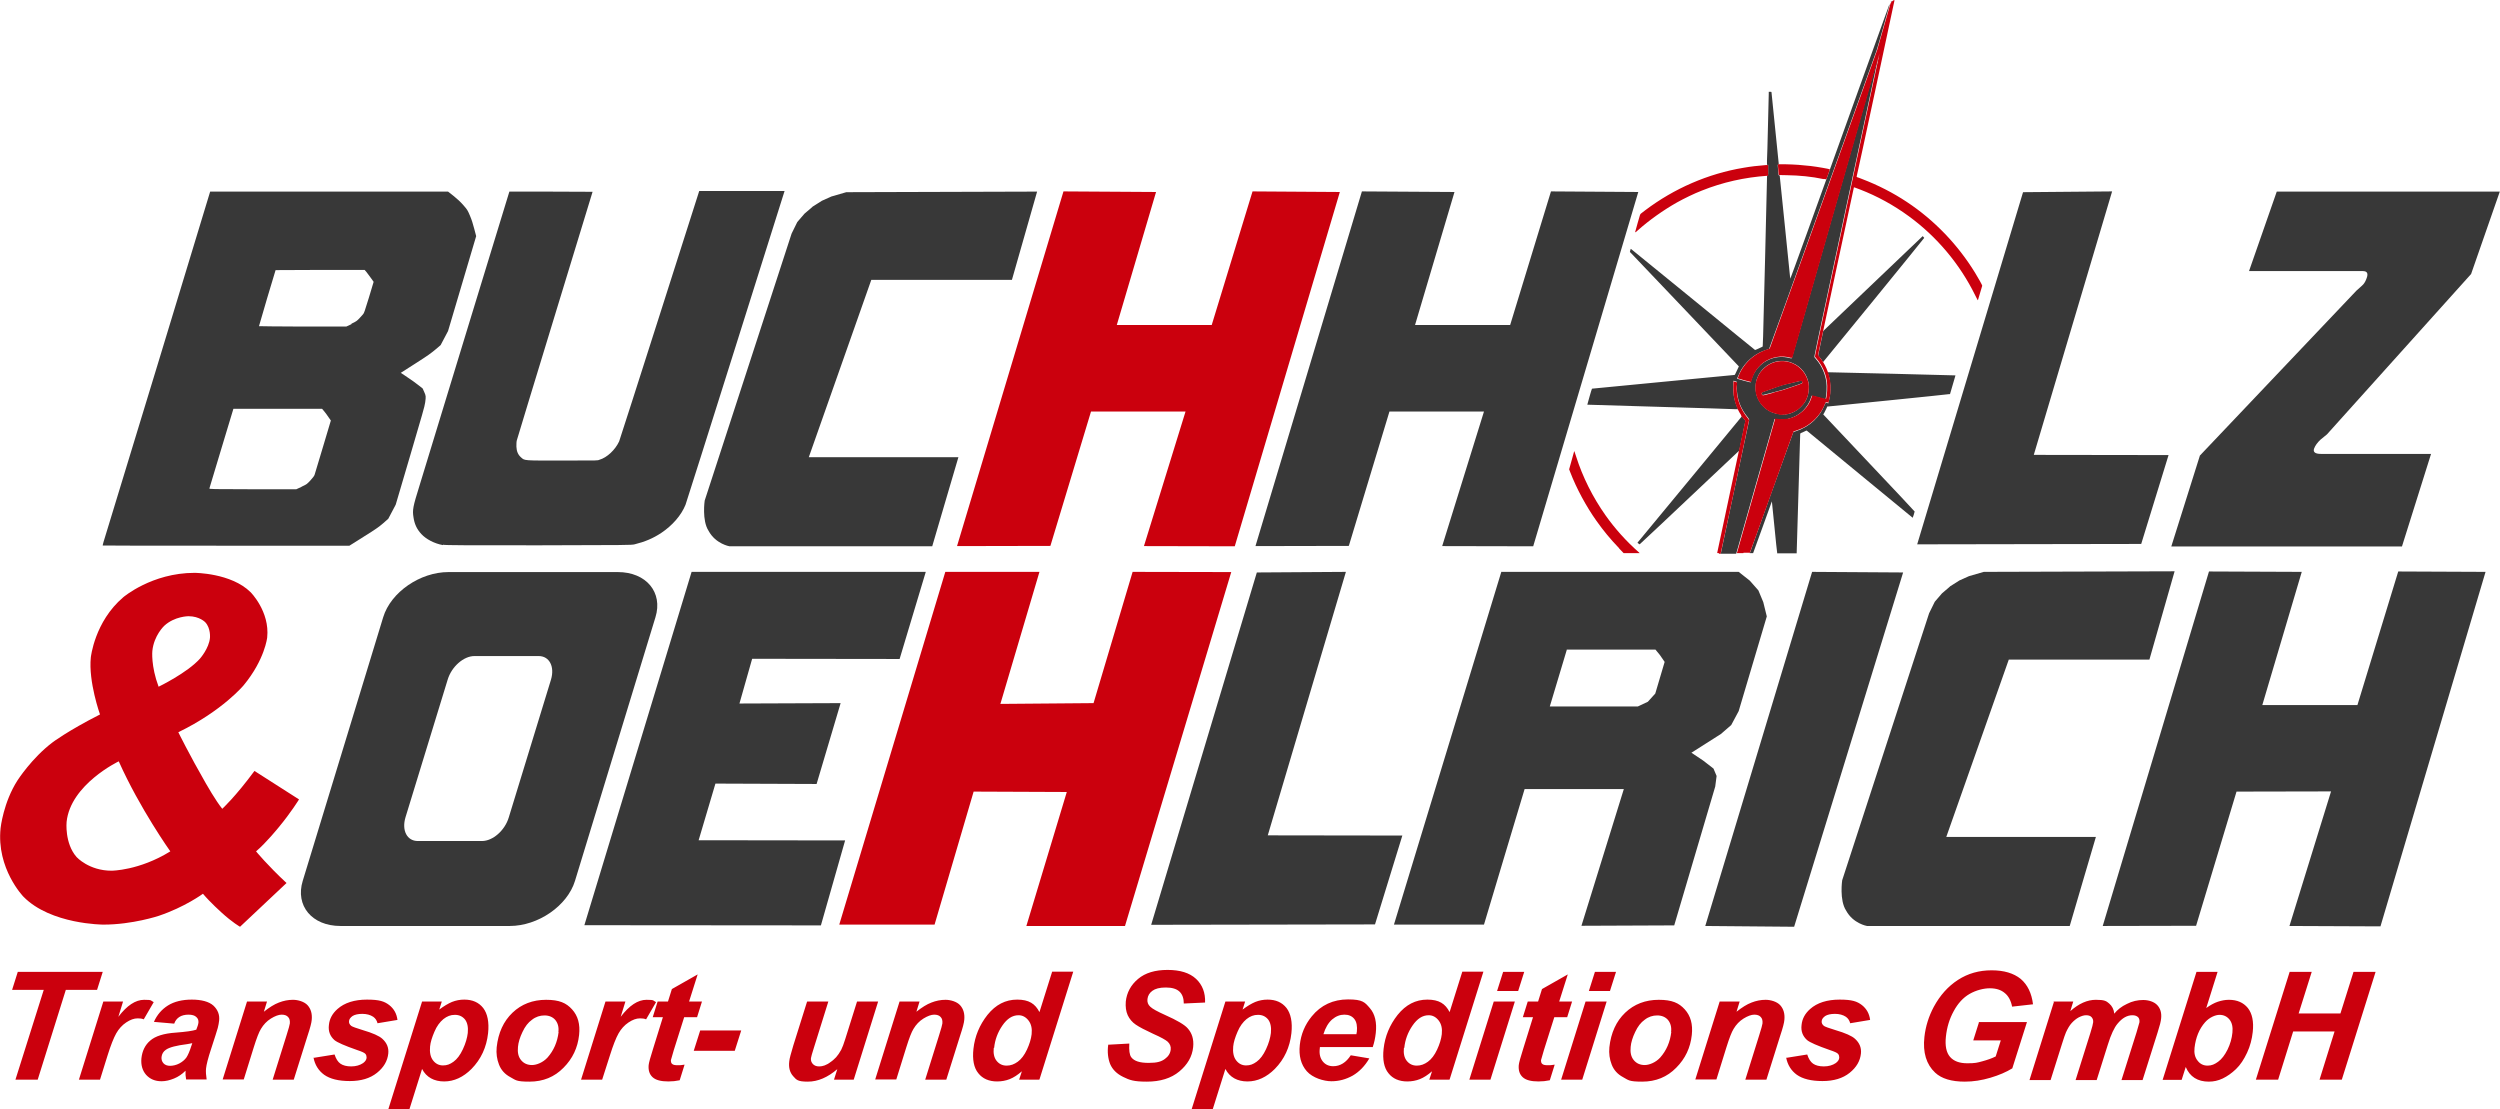
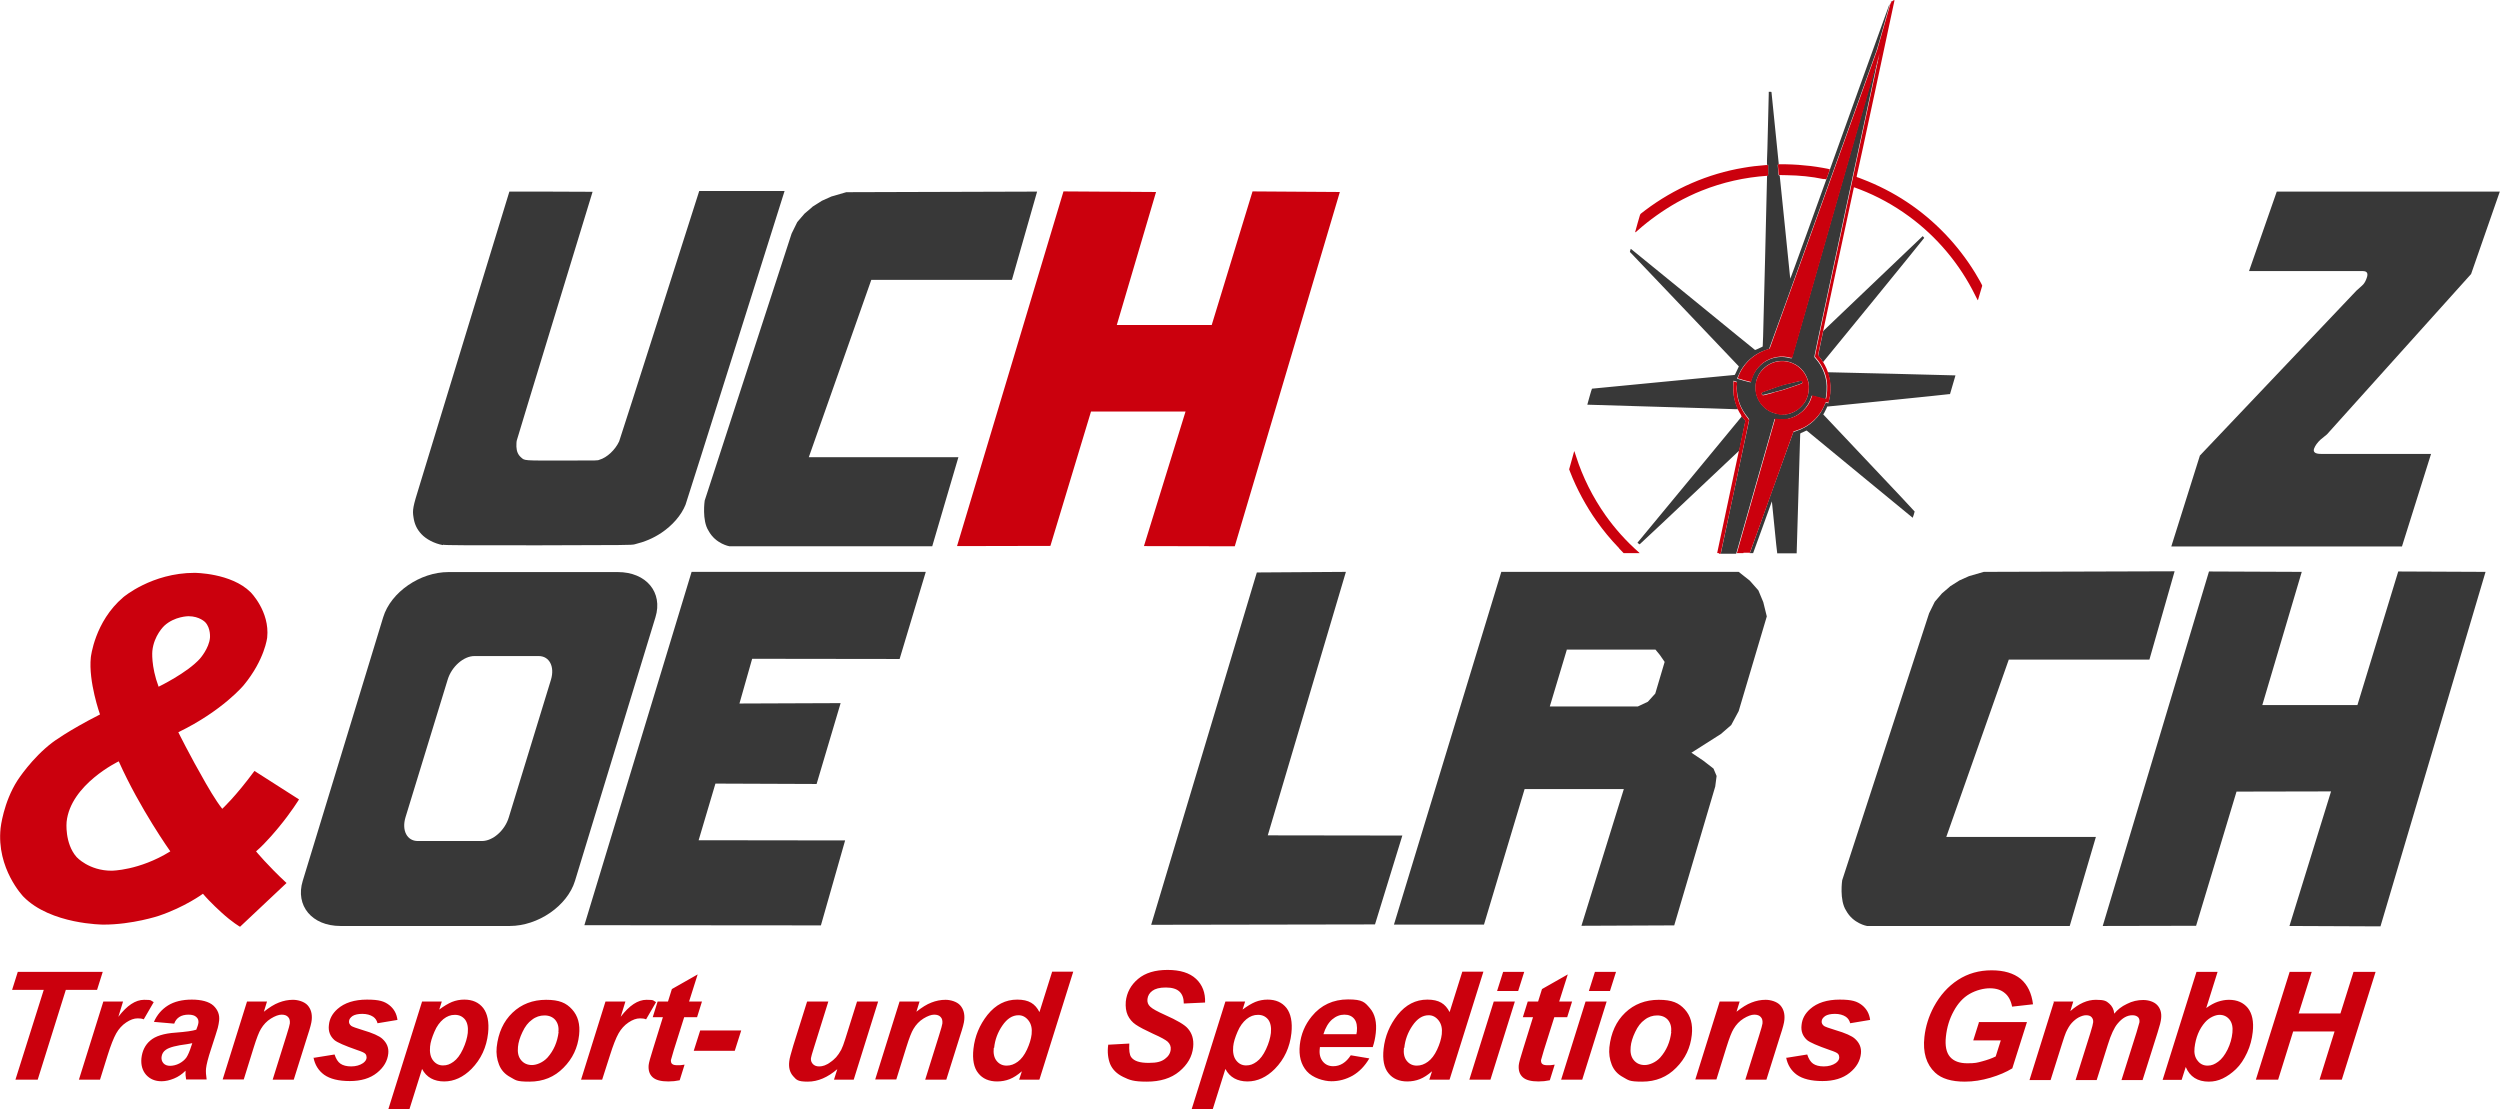
<svg xmlns="http://www.w3.org/2000/svg" id="Ebene_1" version="1.1" viewBox="0 0 1280 568">
  <defs>
    <style>
      .st0 {
        fill: none;
      }

      .st1 {
        isolation: isolate;
      }

      .st2 {
        clip-path: url(#clippath-1);
      }

      .st3, .st4 {
        fill: #cb000d;
      }

      .st3, .st5 {
        fill-rule: evenodd;
      }

      .st6, .st5 {
        fill: #383838;
      }

      .st7 {
        clip-path: url(#clippath);
      }
    </style>
    <clipPath id="clippath">
      <rect class="st0" width="1280" height="568" />
    </clipPath>
    <clipPath id="clippath-1">
      <rect class="st0" y="-439.5" width="1280" height="1136" />
    </clipPath>
  </defs>
  <g class="st7">
    <g class="st1">
      <g class="st2">
        <path class="st5" d="M229.2,348c2-6.7,8.2-12.1,13.7-12.1h32.9c5.5,0,8.3,5.4,6.3,12.1l-21.6,70.5c-2,6.7-8.2,12.1-13.7,12.1h-32.9c-5.5,0-8.3-5.4-6.3-12.1l21.6-70.5ZM196.2,316c3.9-12.8,18.9-23.1,33.4-23.1h86.7c14.6,0,23.2,10.4,19.3,23.1l-41.2,135c-3.9,12.8-18.9,23.1-33.4,23.1h-86.7c-14.6,0-23.2-10.4-19.3-23.1l41.2-135Z" />
        <polygon class="st5" points="643.5 293.1 689.1 292.8 649.1 427.7 718 427.8 704 473.3 589.4 473.5 643.5 293.1" />
        <polygon class="st5" points="354.1 292.8 474 292.8 460.6 337.4 385.1 337.3 378.6 360.2 430.4 360 418.1 401.4 366.3 401.2 357.7 430.2 432.7 430.3 420.3 473.8 299.2 473.7 354.1 292.8" />
-         <polygon class="st3" points="484 292.8 532.2 292.8 512.2 360.4 559.9 360 579.9 292.8 630.4 292.9 576 474.1 525.5 474.1 546.2 405.5 498.5 405.3 478.5 473.4 429.7 473.4 484 292.8" />
-         <path class="st6" d="M180,165.7c2.4-1.1,2.7-1.4,3.9-2.6.7-.8,1.6-1.7,1.9-2.1.6-.6.9-1.5,3.1-8.7l2.4-8-1.2-1.7c-.7-1-1.7-2.3-2.3-3.1l-1.1-1.3h-22.8c0,0-22.8.1-22.8.1l-4.3,14.3c-2.3,7.8-4.2,14.3-4.2,14.4,0,0,10.1.2,22.4.2h22.3l2.6-1.2ZM154.6,249.1c2.6-1.2,2.6-1.3,4.4-3.2,1.3-1.5,1.9-2.2,2.1-2.9.1-.5,2.1-6.9,4.3-14.3l4-13.4-1.2-1.7c-.6-.9-1.6-2.3-2.2-3l-1.1-1.3h-45.4l-6.1,20.2c-3.3,11.1-6.1,20.4-6.2,20.6,0,.3,1.1.4,22.2.4h22.3s2.6-1.2,2.6-1.2ZM52.6,279.2c0,0,.1-.8.4-1.7.3-.9,12.7-41.6,27.6-90.5l27-88.9h60.9s60.9,0,60.9,0l2.8,2.2c2.1,1.7,3.4,2.9,5,4.7,2.1,2.4,2.2,2.6,3.4,5.4.9,2.1,1.5,4,2.2,6.7l1,3.8-7.2,24.3-7.2,24.3-1.9,3.6-1.9,3.6-2.7,2.3c-2.3,1.9-3.9,3.1-10.2,7.1l-7.5,4.8,3.3,2.2c1.8,1.2,4.4,3,5.6,4l2.3,1.8.8,1.8c.9,2,.9,2.2.5,5.3-.2,1.9-1.6,6.5-7.7,27.3l-7.4,25.1-1.9,3.6-1.9,3.6-2.6,2.3c-2.2,1.9-3.9,3.1-10,6.9l-7.3,4.6h-63.1c-34.7,0-63.1,0-63.2-.1Z" />
        <path class="st5" d="M415.9,105.9l4.9-3.1,4.9-2.2,7.6-2.2,97.7-.3-12.9,45.2h-72c0,0-32,90.8-32,90.8h76.6c0-.1-13.4,45.6-13.4,45.6h-103.8s-7.1-1.2-10.7-7.9c-3.5-5.3-2-15.5-2-15.5l44.5-136.7,2.9-5.9,3.7-4.3,4.1-3.5Z" />
        <polygon class="st3" points="544.5 98 591.9 98.3 571.8 166.4 620.4 166.4 641.3 98 686 98.3 632.2 279.7 585.7 279.6 607 210.7 558.6 210.7 537.8 279.5 490 279.6 544.5 98" />
        <path class="st6" d="M226.8,279.1c-4.4-.8-8.6-3-11.1-5.7-2.3-2.5-3.5-5.1-4-8.6-.6-3.7-.3-5.3,3.1-16.2,7.8-25.7,46-150.5,46-150.5,0,0,42.6,0,42.6.1s-38.7,126.6-38.8,127.3c-.2.7-.2,2.1-.2,3.2.1,2.5.9,4.2,2.4,5.5,1.9,1.7,1.1,1.6,21,1.6s18,0,19.1-.4c3.9-1.1,8.1-5.1,10.1-9.4.4-.8,41-128.2,41-128.2h43.7s-50.1,159.2-50.7,160.6c-2.2,5.5-6.8,10.7-12.5,14.5-4.1,2.7-8.3,4.5-13.6,5.8-1.6.4-4.5.4-49.1.5-37.9,0-47.7,0-49-.3h0Z" />
        <path class="st3" d="M130.1,394.6l23,14.7s-4.1,6.7-10.5,14.4c0,0-6.3,7.8-11.5,12.2,0,0,6,7.3,15.6,16.2l-23.8,22.4s-3.8-2.1-9.5-7.3c0,0-5.7-5.1-9.5-9.6,0,0-9.2,6.8-22.6,11.3,0,0-13.4,4.5-28.3,4.5,0,0-27,0-41-14.3,0,0-13.9-14.3-11.7-35.1,0,0,1.4-13.2,8.7-24.5,0,0,7.3-11.4,17.9-19.4,0,0,7.6-5.8,24.3-14.3,0,0-6-16.8-4.7-29.2,0,0,1.9-18.3,16.6-30.8,0,0,14.6-12.5,36.5-12.5,0,0,18.7,0,28.7,9.9,0,0,9.9,9.9,8.5,23.2,0,0-1.2,11.3-12,24.4,0,0-10.8,13.1-33.5,24.1,0,0,5.6,11.4,14.1,26.2,0,0,5.1,9,8.4,13,0,0,6.7-6.1,16.5-19.4ZM81.2,351.6s14.7-7.1,21.2-14.4c0,0,4.6-5.2,5.1-10.6,0,0,.5-4.9-2.4-8,0,0-2.9-3.1-8.6-3.1,0,0-7.1,0-12.4,4.9,0,0-5.3,4.9-6.1,12.9,0,0-.8,7.6,3.2,18.3ZM60.8,389.8s-24.7,11.8-26.7,31c0,0-1.1,10.9,5.1,18,0,0,6.3,7,17.9,7,0,0,14.1,0,30.1-9.9,0,0-15.6-21.9-26.4-46.1l69.2,4.9" />
-         <polygon class="st5" points="697.3 98 744.7 98.3 724.5 166.4 773.2 166.4 794.1 98 838.8 98.3 785 279.7 738.4 279.6 759.8 210.7 711.4 210.7 690.6 279.5 642.8 279.6 697.3 98" />
-         <polygon class="st5" points="1035.8 98.4 1081.4 98 1041.3 232.9 1110.3 233 1096.3 278.5 981.6 278.7 1035.8 98.4" />
        <path class="st5" d="M768.8,292.8h121.4l5.7,4.5,4.4,5,2.5,6,1.8,7.3-14.4,48.5-3.8,7.1-5.3,4.6-15.1,9.6,6,4,5.3,4.1,1.6,3.8-.7,5.4-21,71.1-47.5.2,21.7-70h-50.8c0-.1-20.8,69.4-20.8,69.4h-46.1s55-180.7,55-180.7ZM802.1,332.6h45.5l2.3,2.8,2.4,3.5-4.8,16.2-3.8,4.2-5.1,2.4h-45.1l8.7-29Z" />
-         <polygon class="st5" points="927.8 292.8 974.4 293.1 918.6 474.5 873.1 474.1 927.8 292.8" />
        <path class="st5" d="M998.3,300.3l4.9-3.1,4.9-2.2,7.6-2.2,97.7-.3-12.9,45.2h-72c0,0-32,90.8-32,90.8h76.6c0-.1-13.4,45.6-13.4,45.6h-103.8s-7.1-1.2-10.7-7.9c-3.5-5.3-2-15.5-2-15.5l44.5-136.7,2.9-5.9,3.7-4.3,4.1-3.5Z" />
        <polygon class="st5" points="1131 292.6 1178.5 292.8 1158.3 361 1207 361 1227.9 292.6 1272.6 292.8 1218.8 474.3 1172.2 474.1 1193.5 405.2 1145.1 405.3 1124.4 474 1076.6 474.1 1131 292.6" />
        <path class="st5" d="M1126.3,233.3l80.2-84.5c2-1.8,3.2-2.8,3.5-3.2.7-.8,1.3-1.9,1.8-3.4.8-2.3.1-3.4-2-3.4h-58.3l14.2-40.7h114.2l-14.7,42.2-73.8,82.1c-1.6,1.3-2.7,2.2-3.3,2.7-1.6,1.5-2.7,3-3.3,4.6-.6,1.8.6,2.7,3.5,2.7h56.4l-14.9,47.4h-118.1l14.6-46.4Z" />
        <path class="st6" d="M968.1.8c0-.2.2-.3.3-.3.1,0,.1.1,0,.4-.3.4-.4.4-.2,0ZM932.9,184.6c-.3-.5-.9-1.3-1.3-1.7-.4-.5-.7-.9-.7-.9s.6-2.9,1.3-6.3l1.3-6.2.9-.9c.7-.7,48.2-45.9,49.6-47.3l.4-.4.4.4c.2.2.4.5.4.5,0,.2-51.7,63.6-51.8,63.6,0,0-.3-.4-.7-.9ZM838.8,278.3l-.4-.4.2-.3c.1-.1,12.1-14.7,26.7-32.3,14.5-17.6,26.5-32.1,26.5-32.1,0,0,.4.3.7.7.3.4.7,1,.9,1.1l.3.3-1.6,7.7-1.6,7.7-1.3,1.2c-36,34-49.6,46.8-49.7,46.8s-.3-.2-.5-.4ZM896,283c0-.2,5.1-14.2,11.1-31.1l11.1-30.7,1.8-.6c6.7-2.3,11.7-7,14.3-13.5.2-.5.5-1,.5-1s.4,0,.7.2.6.2.6.2c0,0,.7-2.7.8-3.6.3-1.7.4-5.4.1-7.1-.2-1.7-.6-3.3-1-4.4l-.3-.8h.7c.5,0,64.4,1.5,64.8,1.6,0,0-.6,2.2-1.4,4.8l-1.4,4.8h-.5c-.3.1-14.1,1.5-30.8,3.2-16.7,1.7-30.6,3.1-30.9,3.1h-.6c0,0-.5,1.1-.5,1.1-.3.6-.7,1.5-1,2l-.6,1,.3.3c.2.2,10.7,11.3,23.4,24.8,12.7,13.4,23.1,24.5,23.1,24.6,0,.2-.9,3.2-1,3.2,0,0-12.2-10-27-22.2-14.8-12.2-27.1-22.3-27.2-22.4-.2-.1-.4,0-1.6.6-.8.4-1.5.7-1.6.7,0,0-.2.2-.2.5,0,.4-1.8,59.8-1.8,60.7v.3s-5,0-5,0h-5v-.4c-.1-.2-.7-6.2-1.4-13.3-.7-7.1-1.3-12.9-1.3-12.9,0,0-2.2,6-4.8,13.3l-4.8,13.2h-.9s-.9,0-.9,0v-.3c0,0,0,0,0,0ZM902.2,202c-.3-.3-.3-.9,0-1.1.1-.1,2.4-1,5.1-1.9,4.9-1.8,4.9-1.8,9.8-2.9,2.7-.6,5-1.2,5.1-1.2.3,0,.6.5.6.8s0,.4-.2.5c-.1.1-2.4.9-5,1.8-4,1.4-5.7,1.9-9.7,2.9-2.7.7-5,1.3-5.2,1.3s-.4,0-.5-.2h0ZM913.9,212.2c1.9-.1,4.2-.9,6.1-2.2,1.3-.8,3.4-3,4.2-4.3,1.3-2.2,1.9-4.3,1.9-7.1,0-1,0-2.1-.1-2.5-1-4.8-3.9-8.4-8.2-10.2-2.1-.9-3.8-1.2-6.1-1.1-3.6.2-6.7,1.7-9.2,4.3-1.9,2-3.1,4.5-3.5,7.1-.7,4.5.7,8.7,3.8,11.9,1.8,1.8,3.7,2.9,6.3,3.6,1.1.3,2.7.5,3.4.5.2,0,.9,0,1.4-.1ZM881.1,283.2s3.2-15.3,7.2-34c4-18.6,7.3-34,7.3-34.2,0-.3-.2-.6-.8-1.4-3.6-4.3-5.6-9.6-5.5-15,0-.8,0-1.8,0-2.3v-.8c0,0-.8-.3-.8-.3-.8-.3-.9-.3-1-.1-.2.4-.2,5,0,6.2.3,2.4,1,5,1.9,7.1l.5,1.1h-1.8c-1-.1-18.4-.6-38.6-1.2-20.2-.6-36.8-1.1-36.8-1.1,0,0,2.2-8.1,2.4-8.2,0,0,16.4-1.6,36.2-3.5,19.8-1.9,36.2-3.5,36.5-3.5.4,0,.5-.1.7-.6.1-.3.6-1.2,1-2.1l.8-1.7-27.3-28.7c-15-15.8-27.6-29-27.9-29.3l-.6-.6.2-.8c.1-.4.2-.8.3-.8,0,0,14.3,11.7,31.8,25.9,17.4,14.2,31.7,25.9,31.8,25.9,0,0,.9-.3,1.9-.8,1-.5,1.9-.9,1.9-.9.2,0,.2.4,1.3-44.1.5-22.2,1-41.2,1-42,0-1.5,0-1.6.3-1.6.2,0,.3-.1.3-.9,0-.5,0-1.7,0-2.7v-1.8s-.3,0-.3,0h-.3v-2.3c.1-1.3.3-9.2.5-17.6.2-8.4.4-15.7.4-16.4v-1.1h.7c.4,0,.7,0,.7.2,0,.2,3.6,36,3.7,36.5,0,.4,0,.5-.2.5s-.3,0-.3.5c0,.2.1,1.4.2,2.6.1,1.2.2,2.2.2,2.3,0,0,.2.2.3.2h.3s2.7,26.3,2.7,26.3c1.5,14.5,2.7,26.4,2.7,26.6,0,.2,3.4-9,9.2-25.1,5-14,9.6-26.7,10.2-28.3.6-1.6,7.8-21.7,16.1-44.8,8.3-23.1,15.2-42,15.2-42.1,0,0,.2-.1.2,0,0,0-6.1,21.8-6.7,23.5-.8,2.4-54.8,152.5-55,152.7,0,0-.7.3-1.3.5-5,1.5-9.4,4.8-12.4,9.3-.8,1.1-1.9,3.5-2.4,4.7l-.3.8,3.4,1c1.9.5,3.5.9,3.5.9,0,0,.1-.2.1-.3s.2-.9.5-1.7c2.8-8.2,11.4-12.8,19.7-10.4.4.1.7.1.8,0,0,0,10.1-35.1,22.3-78,12.2-42.8,22.2-77.8,22.3-77.8,0,0-7.4,35-16.6,77.6-16.4,76.7-16.6,77.5-16.4,77.7.1.2.5.6.9,1.1,2.8,3.2,4.6,7.4,5.2,11.7.3,2.3.1,6.8-.4,8.5,0,.1-.2.2-.3.2s-1.7-.4-3.5-.9l-3.3-.9-.4,1.1c-.8,2.5-2.1,4.5-3.9,6.4-2.3,2.3-5,3.7-8.3,4.5-1.2.3-4.7.3-5.7,0-.4,0-.7-.1-.7-.1,0,0-4.4,15.3-9.7,33.9-5.3,18.6-9.7,34.2-9.8,34.5l-.2.6h-4.1c-2.2,0-4.1,0-4.1,0h0Z" />
        <path class="st4" d="M933.7,91.7c-6.2-1.3-12.3-1.9-18.9-2-2.9,0-4.1-.1-4.1-.2,0,0-.1-1.1-.2-2.3-.1-1.2-.2-2.4-.2-2.6v-.5s3.5,0,3.5,0c5.3.1,8.9.4,13.3.9,3.4.4,9.6,1.5,9.8,1.7,0,0-1.7,5.1-1.8,5.1,0,0-.6,0-1.3-.2h0ZM837.2,118.8c0-.2.7-2.3,1.3-4.7,1.1-4,1.3-4.5,1.6-4.7.2-.2,1.2-.9,2.2-1.7,14.8-11.2,32.3-18.8,50.4-21.8,4-.7,6.9-1,11.6-1.4h1c0,0,0,1.8,0,1.8,0,1,0,2.3,0,2.8v.9c0,0-.5,0-.5,0-11.5.8-22.8,3.3-33.5,7.6-3.9,1.5-9,4-12.6,6-7.1,4-14.4,9.2-20.1,14.3-1,.9-1.4,1.2-1.3,1ZM907.9,201c4.1-1,5.8-1.5,9.7-2.9,2.7-.9,4.9-1.7,5-1.8.1-.1.2-.3.2-.5,0-.3-.4-.8-.6-.8s-2.4.5-5.1,1.2c-4.9,1.1-4.9,1.2-9.8,2.9-2.7,1-5,1.8-5.1,1.9-.5.4-.1,1.4.5,1.4s2.5-.6,5.2-1.3ZM911.1,212.2c-1.1-.1-2.8-.6-4.1-1.1-2.9-1.2-5.6-3.8-7-6.8-1.5-3.1-1.7-7-.5-10.2.7-2,1.5-3.4,3-4.9,2.5-2.6,5.6-4.1,9.2-4.3,2.2-.1,4,.2,6.1,1.1,4.2,1.8,7.1,5.4,8.2,10.2,0,.4.2,1.5.1,2.5,0,2.8-.6,4.8-1.9,7.1-.8,1.3-2.9,3.5-4.2,4.3-1.9,1.2-4.2,2-6.1,2.2-.5,0-1.2,0-1.4.1-.2,0-.9,0-1.4,0ZM829,280.7c-4.6-4.8-7.9-8.8-11.6-14-5.2-7.3-10.3-16.7-13.5-25.1l-.5-1.3,1.2-4.3c.7-2.4,1.2-4.5,1.3-4.7,0-.2.1-.3.2-.2,0,0,.4,1.3.9,2.7,3.3,10.4,8.5,20.8,15,30,4.8,6.8,10.6,13.3,17.1,19l.4.4h-4.1s-4.1,0-4.1,0l-2.4-2.5h0ZM892.6,283.2h-3.3c0,0,9.8-34.5,9.8-34.5,5.4-18.9,9.8-34.4,9.8-34.4,0,0,.3,0,.7.1,1,.2,4.5.2,5.7,0,3.3-.7,6-2.2,8.3-4.5,1.9-1.9,3.1-3.9,3.9-6.4l.4-1.1,3.3.9c1.8.5,3.4.9,3.5.9s.2,0,.3-.2c.5-1.6.7-6.2.4-8.5-.6-4.4-2.5-8.5-5.2-11.7-.4-.5-.8-1-.9-1.1-.2-.3,0-1,16.4-77.7,9.1-42.6,16.6-77.5,16.6-77.6,0,0-10,34.9-22.3,77.8-12.2,42.8-22.3,77.9-22.3,78,0,0-.4,0-.8,0-4.7-1.4-9.9-.5-13.9,2.4-1.8,1.3-3.6,3.3-4.7,5.4-.6,1.1-1.6,3.8-1.6,4.3s0,.3-.1.3c0,0-1.7-.4-3.5-.9l-3.4-1,.3-.8c.4-1.3,1.6-3.6,2.4-4.7,3-4.5,7.4-7.7,12.4-9.3.6-.2,1.2-.4,1.3-.5.1-.2,54.2-150.4,55-152.8.4-1.3,6.6-22.9,6.8-23.7.1-.6,1.3-1.8,1.8-1.8s.3,0,.3,0c0,.2-19.2,90-19.4,90.3,0,.1,0,.2.2.3.2,0,1.4.5,2.7,1,7.9,3,15.9,7.1,22.8,11.7,14.2,9.4,26.1,21.9,34.9,36.2,1.6,2.6,3.8,6.5,3.7,6.7,0,.1-.5,1.8-1.1,3.7-.6,1.9-1.1,3.6-1.1,3.7,0,.2-.5-.6-1.4-2.5-7.8-15.9-19.6-30-34-40.5-7.8-5.7-16.2-10.3-25-13.7-2.6-1-3-1.1-3.1-1.1,0,0-18.2,84.7-18.3,85.6,0,.3,0,.5.7,1.3,2.9,3.6,4.8,7.9,5.5,12.7.2,1.8.2,5.4-.1,7.1-.2.9-.8,3.6-.8,3.6,0,0-.3,0-.6-.2-.3,0-.7-.2-.7-.2s-.3.4-.5,1c-1.8,4.6-4.9,8.3-9,11-1.5,1-3.3,1.8-5.3,2.5l-1.8.6-10.8,30.1c-5.9,16.5-11,30.5-11.2,31l-.3,1h-3.3ZM880.1,283.2c-.5,0-.9,0-.9-.1s3.3-15.3,7.2-33.9l7.2-33.8-.3-.3c-.1-.2-.5-.7-.9-1.1s-.7-.8-.7-.7c0,0,0,0,0,0,0,0-.2-.5-.4-1-2.1-3.2-3.3-6.8-3.8-10.7-.1-1.2-.1-5.8,0-6.2,0-.2.2-.2,1,.1l.9.3v.8c-.1.4-.2,1.5-.2,2.3,0,5.4,2,10.7,5.5,15,.6.7.8,1.1.8,1.3s-3.3,15.5-7.2,34.1c-4,18.6-7.2,33.9-7.3,34,0,.1,0,.2,0,.2,0,0-.4,0-.9,0Z" />
        <path class="st3" d="M1195.5,528.1h-21.4l-7.7,24.7h-11.4l17.3-55.2h11.3l-6.7,21.3h21.4l6.7-21.3h11.3l-17.3,55.2h-11.4l7.7-24.7ZM1123.6,536.5c-.3,2.7.2,4.9,1.6,6.6,1.3,1.7,3,2.5,5.1,2.5s3.6-.7,5.4-2c1.8-1.3,3.4-3.4,4.8-6.2,1.4-2.9,2.2-5.7,2.5-8.7.3-2.8-.2-5.1-1.5-6.7-1.3-1.6-3-2.4-5.1-2.4s-5.2,1.3-7.4,3.8c-3,3.4-4.8,7.8-5.4,13.1ZM1107.3,552.8l17.3-55.2h10.8l-5.8,18.5c2.1-1.5,4.1-2.6,5.9-3.2,1.8-.6,3.7-1,5.7-1,4.2,0,7.4,1.4,9.7,4.2,2.2,2.8,3.1,6.9,2.5,12.3-.4,3.6-1.3,7.2-2.9,10.6-1.6,3.4-3.4,6.2-5.7,8.4-2.2,2.1-4.5,3.7-6.8,4.8s-4.7,1.6-7.1,1.6c-5.7,0-9.7-2.5-11.8-7.5l-2.1,6.6h-9.8ZM1051.3,512.8h10.2l-1.5,4.9c4.4-3.9,8.7-5.8,13.1-5.8s5.3.6,6.8,1.9c1.5,1.3,2.4,3,2.6,5.2,1.6-2,3.7-3.7,6.5-5,2.7-1.4,5.5-2,8.3-2s5.6.9,7.2,2.6c1.6,1.7,2.3,4,2,6.8-.1,1.4-.7,3.8-1.8,7.2l-7.7,24.4h-10.8l7.7-24.4c.9-3.1,1.4-4.8,1.5-5.2.1-1.1-.1-2-.7-2.6-.6-.6-1.6-1-2.9-1-2.7,0-5.2,1.4-7.6,4.3-1.7,2-3.4,5.6-5,10.8l-5.7,18.1h-10.8l7.6-24.2c.9-2.8,1.3-4.6,1.4-5.4.1-1.1-.2-1.9-.8-2.6-.6-.7-1.6-1-2.8-1s-2.4.4-3.8,1.1c-1.3.7-2.5,1.7-3.6,2.9-1.1,1.2-2,2.8-2.9,4.7-.4.9-1.1,2.9-2.1,6.1l-5.8,18.4h-10.8l12.5-40ZM1013.1,523.3h24.7l-7.5,23.7c-3.1,1.9-6.8,3.5-11.2,4.8s-8.7,2-13.1,2c-6.8,0-11.9-1.5-15.2-4.6-4.5-4.2-6.4-10.3-5.5-18.3.6-5.4,2.2-10.5,4.8-15.4,3.2-5.9,7.3-10.5,12.4-13.8,5.1-3.3,10.8-4.9,17.2-4.9s11.3,1.5,14.9,4.4c3.5,3,5.6,7.3,6.3,13l-10.7,1.2c-.6-3.1-1.9-5.5-3.8-7-1.9-1.6-4.4-2.4-7.6-2.4s-7.1,1-10.4,2.9c-3.3,1.9-6,4.9-8.1,8.8-2.2,4-3.5,8.3-4,13.1-.5,4.6.2,8.1,2.1,10.3,1.9,2.2,4.8,3.3,8.9,3.3s5-.3,7.6-1c2.6-.7,4.9-1.5,6.9-2.5l2.6-8.2h-14.1l2.9-9.2ZM914.7,541.6l10.6-1.7c.7,2.2,1.7,3.8,3,4.7,1.3.9,3.1,1.4,5.5,1.4s4.5-.6,6.1-1.7c1.1-.8,1.7-1.7,1.8-2.7,0-.7-.1-1.4-.6-2-.5-.6-1.9-1.2-4.3-2-6.3-2.2-10.2-3.9-11.6-5.1-2.2-2-3.2-4.5-2.8-7.7.3-3.2,1.8-5.9,4.4-8.2,3.6-3.2,8.7-4.8,15.1-4.8s8.9.9,11.4,2.8c2.4,1.9,3.8,4.4,4.2,7.6l-10.2,1.7c-.4-1.5-1.1-2.5-2.2-3.3-1.5-1-3.4-1.5-5.6-1.5s-3.9.4-5,1.1c-1.1.8-1.7,1.6-1.8,2.6-.1,1,.3,1.8,1.2,2.5.6.4,2.5,1.1,5.8,2.1,5.1,1.5,8.5,3,10.1,4.5,2.3,2.1,3.3,4.6,3,7.5-.4,3.8-2.3,7.1-5.8,9.9-3.5,2.8-8.1,4.2-13.9,4.2s-10.1-1.1-13.1-3.2c-2.9-2.1-4.8-5.1-5.5-8.9ZM880.5,512.8h10.2l-1.6,5.2c2.8-2.2,5.3-3.8,7.7-4.7,2.3-.9,4.7-1.4,7.2-1.4s5.8.9,7.5,2.8c1.7,1.9,2.4,4.4,2.1,7.5-.1,1.4-.8,4.1-2.1,8l-7.1,22.6h-10.8l7.1-22.7c1.1-3.4,1.6-5.4,1.7-6.1.1-1.4-.1-2.5-.9-3.3-.7-.8-1.8-1.2-3.3-1.2s-3.4.7-5.5,2c-2.1,1.3-3.8,3.1-5.1,5.3-1,1.6-2.2,4.7-3.7,9.5l-5.1,16.4h-10.8l12.5-40ZM855.6,528.4c.3-2.6-.3-4.6-1.6-6.2-1.3-1.5-3.2-2.3-5.5-2.3s-4.5.7-6.4,2.2c-2,1.4-3.6,3.5-4.9,6.3-1.3,2.7-2.1,5.3-2.3,7.6-.3,2.9.2,5.1,1.6,6.8,1.4,1.7,3.3,2.5,5.6,2.5s5.6-1.3,7.9-3.8c3.2-3.6,5.1-8,5.7-13.1ZM824,536.2c.8-7.4,3.5-13.3,8.1-17.7,4.6-4.4,10.4-6.6,17.2-6.6s10.3,1.6,13.3,4.9c3,3.3,4.2,7.6,3.6,13.1-.7,6.5-3.3,12.1-8,16.8-4.6,4.7-10.4,7.1-17.4,7.1s-7-.8-9.8-2.3c-2.8-1.5-4.7-3.6-5.8-6.4-1.1-2.8-1.5-5.7-1.2-8.9ZM811.8,512.8h10.8l-12.5,40h-10.8l12.5-40ZM816.6,497.6h10.8l-3.1,9.8h-10.8l3.1-9.8ZM779.7,520.8l2.5-8h5.3l2-6.4,13.2-7.5-4.4,13.9h6.6l-2.5,8h-6.6l-5.3,16.8c-.9,3-1.4,4.8-1.5,5.2,0,.8.1,1.5.6,1.9.5.5,1.4.7,2.8.7s1.7,0,3.6-.3l-2.5,8c-1.9.4-3.8.6-5.8.6-3.8,0-6.5-.7-8.1-2.2-1.6-1.5-2.2-3.5-2-6.1.1-1.2.9-4.1,2.3-8.5l5-16.1h-5.2ZM764.8,512.8h10.8l-12.5,40h-10.8l12.5-40ZM769.6,497.6h10.8l-3.1,9.8h-10.8l3.1-9.8ZM718.8,536.5c-.3,2.9.2,5.1,1.5,6.7,1.3,1.6,3,2.4,5.1,2.4s3.9-.7,5.7-2c1.8-1.3,3.4-3.4,4.7-6.2,1.3-2.8,2.1-5.4,2.4-7.9.3-2.9-.2-5.2-1.6-7s-3.1-2.7-5.1-2.7c-3.2,0-5.9,1.8-8.3,5.3-2.4,3.5-3.8,7.3-4.2,11.4ZM742,552.8h-10.2l1.4-4.3c-2.2,1.9-4.2,3.2-6.2,4-2,.8-4.2,1.2-6.5,1.2-4.1,0-7.4-1.4-9.6-4.2-2.3-2.8-3.1-7-2.5-12.5.7-6.4,3.1-12.2,7.2-17.4,4.2-5.2,9.2-7.8,15.2-7.8s9.2,2.1,11.4,6.4l6.5-20.7h10.8l-17.3,55.2ZM694.5,529.5c0-.5.1-.8.2-1.1.3-3-.1-5.2-1.3-6.7s-2.9-2.2-5.1-2.2-4.3.8-6.3,2.5c-1.9,1.7-3.4,4.2-4.4,7.5h16.9ZM702.9,536.1h-27.1c0,.4-.1.8-.1,1-.3,2.7.3,4.8,1.6,6.4,1.3,1.6,3.1,2.4,5.3,2.4,3.6,0,6.6-1.9,9-5.6l9.5,1.6c-2.3,3.9-5.1,6.8-8.5,8.8-3.4,1.9-7,2.9-10.9,2.9s-9.6-1.7-12.6-5.1c-3-3.4-4.2-7.9-3.6-13.5.6-5.5,2.6-10.3,6.1-14.6,4.7-5.8,11-8.7,18.6-8.7s8.6,1.5,11.2,4.5c2.6,3,3.6,7.3,3,12.7-.3,2.6-.8,5-1.5,7ZM631.4,535.7c-.3,3.1.2,5.5,1.5,7.2,1.3,1.7,3,2.6,5.1,2.6s3.6-.6,5.4-1.9c1.8-1.3,3.4-3.4,4.8-6.4,1.4-3,2.2-5.8,2.5-8.3.3-3-.2-5.3-1.4-6.9-1.3-1.6-3-2.4-5.2-2.4s-4,.7-5.9,2.2c-1.8,1.5-3.4,3.6-4.6,6.5-1.2,2.8-2,5.3-2.2,7.5ZM627.3,512.8h10.2l-1.3,4.1c2.4-1.8,4.6-3.1,6.5-3.9,2-.8,4.1-1.2,6.3-1.2,4.2,0,7.4,1.4,9.7,4.3,2.2,2.9,3.1,7.2,2.5,12.9-.8,7.2-3.6,13.3-8.5,18.3-4.2,4.2-8.9,6.4-14,6.4s-9.1-2.1-11.3-6.4l-6.5,20.7h-10.8l17.3-55.2ZM567.3,534.9l10.9-.6c-.2,3.4.1,5.8,1,7,1.5,2,4.4,2.9,8.9,2.9s6.5-.7,8.3-2c1.8-1.3,2.8-2.9,3-4.8.2-1.6-.4-3-1.6-4.1-.9-.8-3.3-2.2-7.4-4-4.1-1.9-7-3.4-8.9-4.7-1.8-1.2-3.2-2.9-4.1-4.8-.9-2-1.2-4.3-1-7,.5-4.6,2.6-8.5,6.3-11.6,3.7-3.1,8.7-4.6,15.1-4.6s11.3,1.5,14.6,4.6c3.2,3,4.8,7.1,4.6,12.1l-10.9.5c0-2.6-.7-4.7-2.2-6.1-1.5-1.4-3.8-2.1-7-2.1s-5.4.6-6.9,1.7c-1.5,1.1-2.3,2.5-2.5,4.2-.2,1.6.3,2.9,1.4,3.9,1.1,1.1,3.7,2.5,7.7,4.3,6.1,2.7,9.9,5,11.4,6.7,2.3,2.5,3.3,5.7,2.9,9.7-.5,4.9-2.9,9-7.1,12.5-4.2,3.5-9.8,5.2-16.6,5.2s-8.8-.8-12.1-2.4c-3.3-1.6-5.5-3.8-6.7-6.6-1.1-2.8-1.5-6.1-1-9.8ZM508.8,536.5c-.3,2.9.2,5.1,1.5,6.7,1.3,1.6,3,2.4,5.1,2.4s3.9-.7,5.7-2c1.8-1.3,3.4-3.4,4.7-6.2,1.3-2.8,2.1-5.4,2.4-7.9.3-2.9-.2-5.2-1.6-7s-3.1-2.7-5.1-2.7c-3.2,0-5.9,1.8-8.3,5.3-2.4,3.5-3.8,7.3-4.2,11.4ZM532,552.8h-10.2l1.4-4.3c-2.2,1.9-4.2,3.2-6.2,4-2,.8-4.2,1.2-6.5,1.2-4.1,0-7.4-1.4-9.6-4.2-2.3-2.8-3.1-7-2.5-12.5.7-6.4,3.1-12.2,7.2-17.4,4.2-5.2,9.2-7.8,15.2-7.8s9.2,2.1,11.4,6.4l6.5-20.7h10.8l-17.3,55.2ZM460.6,512.8h10.2l-1.6,5.2c2.8-2.2,5.3-3.8,7.7-4.7,2.3-.9,4.7-1.4,7.2-1.4s5.8.9,7.5,2.8,2.4,4.4,2.1,7.5c-.1,1.4-.8,4.1-2.1,8l-7.1,22.6h-10.8l7.1-22.7c1.1-3.4,1.6-5.4,1.7-6.1.1-1.4-.1-2.5-.9-3.3-.7-.8-1.8-1.2-3.3-1.2s-3.4.7-5.5,2c-2.1,1.3-3.8,3.1-5.1,5.3-1,1.6-2.2,4.7-3.7,9.5l-5.1,16.4h-10.8l12.5-40ZM413.3,512.8h10.8l-7.4,23.7c-.9,2.8-1.4,4.6-1.5,5.3-.1,1.2.2,2.1,1,3,.8.8,1.8,1.2,3.1,1.2s1.9-.2,2.9-.5c1-.4,2-.9,3-1.7,1.1-.7,2-1.6,2.9-2.5.9-1,1.7-2.2,2.6-3.8.6-1.2,1.3-3,2.1-5.6l6-19.1h10.8l-12.5,40h-10.1l1.7-5.4c-4.9,4.2-9.9,6.4-15.1,6.4s-5.8-.9-7.5-2.8c-1.7-1.9-2.4-4.4-2-7.6.1-1.4.9-4.1,2.1-8.2l7-22.3ZM358.5,527.6h21l-3.3,10.4h-21l3.3-10.4ZM334.2,520.8l2.5-8h5.3l2-6.4,13.2-7.5-4.4,13.9h6.6l-2.5,8h-6.6l-5.3,16.8c-.9,3-1.4,4.8-1.5,5.2,0,.8.1,1.5.6,1.9.5.5,1.4.7,2.8.7s1.7,0,3.6-.3l-2.5,8c-1.9.4-3.8.6-5.8.6-3.8,0-6.5-.7-8.1-2.2-1.6-1.5-2.2-3.5-2-6.1.1-1.2.9-4.1,2.3-8.5l5-16.1h-5.2ZM310.1,512.8h10.1l-2.4,7.8c4.4-5.8,8.8-8.7,13.2-8.7s3.2.4,4.9,1.2l-5.1,8.8c-.9-.4-2-.5-3.1-.5-1.9,0-3.8.7-5.9,2.1-2.1,1.4-3.8,3.3-5.1,5.6-1.3,2.3-2.8,6.1-4.4,11.2l-4,12.5h-10.8l12.5-40ZM285.9,528.4c.3-2.6-.3-4.6-1.6-6.2-1.3-1.5-3.2-2.3-5.5-2.3s-4.5.7-6.4,2.2c-2,1.4-3.6,3.5-4.9,6.3-1.3,2.7-2.1,5.3-2.3,7.6-.3,2.9.2,5.1,1.6,6.8,1.4,1.7,3.3,2.5,5.6,2.5s5.6-1.3,7.9-3.8c3.2-3.6,5.1-8,5.7-13.1ZM254.3,536.2c.8-7.4,3.5-13.3,8.1-17.7,4.6-4.4,10.4-6.6,17.2-6.6s10.3,1.6,13.3,4.9c3,3.3,4.2,7.6,3.6,13.1-.7,6.5-3.3,12.1-8,16.8-4.6,4.7-10.4,7.1-17.4,7.1s-7-.8-9.8-2.3c-2.8-1.5-4.7-3.6-5.8-6.4-1.1-2.8-1.5-5.7-1.2-8.9ZM220.2,535.7c-.3,3.1.2,5.5,1.5,7.2,1.3,1.7,3,2.6,5.1,2.6s3.6-.6,5.4-1.9c1.8-1.3,3.4-3.4,4.8-6.4,1.4-3,2.2-5.8,2.5-8.3.3-3-.2-5.3-1.4-6.9-1.3-1.6-3-2.4-5.2-2.4s-4,.7-5.9,2.2c-1.8,1.5-3.4,3.6-4.6,6.5-1.2,2.8-2,5.3-2.2,7.5ZM216,512.8h10.2l-1.3,4.1c2.4-1.8,4.6-3.1,6.5-3.9,2-.8,4.1-1.2,6.3-1.2,4.2,0,7.4,1.4,9.7,4.3,2.2,2.9,3.1,7.2,2.5,12.9-.8,7.2-3.6,13.3-8.5,18.3-4.2,4.2-8.9,6.4-14,6.4s-9.1-2.1-11.3-6.4l-6.5,20.7h-10.8l17.3-55.2ZM160.7,541.6l10.6-1.7c.7,2.2,1.7,3.8,3,4.7,1.3.9,3.1,1.4,5.5,1.4s4.5-.6,6.1-1.7c1.1-.8,1.7-1.7,1.8-2.7,0-.7-.1-1.4-.6-2-.5-.6-1.9-1.2-4.3-2-6.3-2.2-10.2-3.9-11.6-5.1-2.2-2-3.2-4.5-2.8-7.7.3-3.2,1.8-5.9,4.4-8.2,3.6-3.2,8.7-4.8,15.1-4.8s8.9.9,11.4,2.8c2.4,1.9,3.8,4.4,4.2,7.6l-10.2,1.7c-.4-1.5-1.1-2.5-2.2-3.3-1.5-1-3.4-1.5-5.6-1.5s-3.9.4-5,1.1c-1.1.8-1.7,1.6-1.8,2.6-.1,1,.3,1.8,1.2,2.5.6.4,2.5,1.1,5.8,2.1,5.1,1.5,8.5,3,10.1,4.5,2.3,2.1,3.3,4.6,3,7.5-.4,3.8-2.3,7.1-5.8,9.9-3.5,2.8-8.1,4.2-13.9,4.2s-10.1-1.1-13.1-3.2c-2.9-2.1-4.8-5.1-5.5-8.9ZM126.5,512.8h10.2l-1.6,5.2c2.8-2.2,5.3-3.8,7.7-4.7,2.3-.9,4.7-1.4,7.2-1.4s5.8.9,7.5,2.8c1.7,1.9,2.4,4.4,2.1,7.5-.1,1.4-.8,4.1-2.1,8l-7.1,22.6h-10.8l7.1-22.7c1.1-3.4,1.6-5.4,1.7-6.1.1-1.4-.1-2.5-.9-3.3-.7-.8-1.8-1.2-3.3-1.2s-3.4.7-5.5,2c-2.1,1.3-3.8,3.1-5.1,5.3-1,1.6-2.2,4.7-3.7,9.5l-5.1,16.4h-10.8l12.5-40ZM98.4,534.1c-.7.2-1.6.3-2.6.5-5.5.7-9.1,1.6-10.9,2.9-1.3.9-2,2.1-2.2,3.7-.1,1.3.2,2.3,1,3.2.8.9,2,1.3,3.4,1.3s3.2-.4,4.7-1.2c1.5-.8,2.7-1.8,3.6-3,.8-1.2,1.7-3.2,2.5-5.8l.5-1.4ZM89.2,524.1l-10.4-.9c1.6-3.6,4-6.4,7.2-8.4,3.2-2,7.3-3,12.2-3s8.8,1,11.1,3.1c2.2,2.1,3.2,4.6,2.9,7.6-.1,1.2-.4,2.5-.7,3.8-.4,1.4-1.5,4.9-3.4,10.7-1.6,4.8-2.4,8.1-2.6,10-.2,1.7,0,3.6.3,5.7h-10.5c-.3-1.5-.4-3-.3-4.5-1.8,1.8-3.7,3.1-5.9,4-2.2.9-4.3,1.4-6.4,1.4-3.3,0-5.9-1.1-7.9-3.3-1.9-2.2-2.7-5-2.4-8.4.4-3.8,1.9-6.9,4.5-9.1,2.6-2.3,7-3.7,13.1-4.1,5.2-.4,8.7-.9,10.5-1.5.6-1.5,1-2.7,1.1-3.6.1-1.2-.2-2.1-1.1-2.9-.8-.8-2.2-1.2-4-1.2s-3.5.4-4.7,1.2c-1.2.8-2.1,1.9-2.6,3.4ZM52.9,512.8h10.1l-2.4,7.8c4.4-5.8,8.8-8.7,13.2-8.7s3.2.4,4.9,1.2l-5.1,8.8c-.9-.4-2-.5-3.1-.5-1.9,0-3.8.7-5.9,2.1-2.1,1.4-3.8,3.3-5.1,5.6-1.3,2.3-2.8,6.1-4.4,11.2l-3.9,12.5h-10.8l12.5-40ZM19.3,552.8H7.9l14.5-46H6.2l2.9-9.2h43.5l-2.9,9.2h-16l-14.4,46Z" />
      </g>
    </g>
  </g>
</svg>